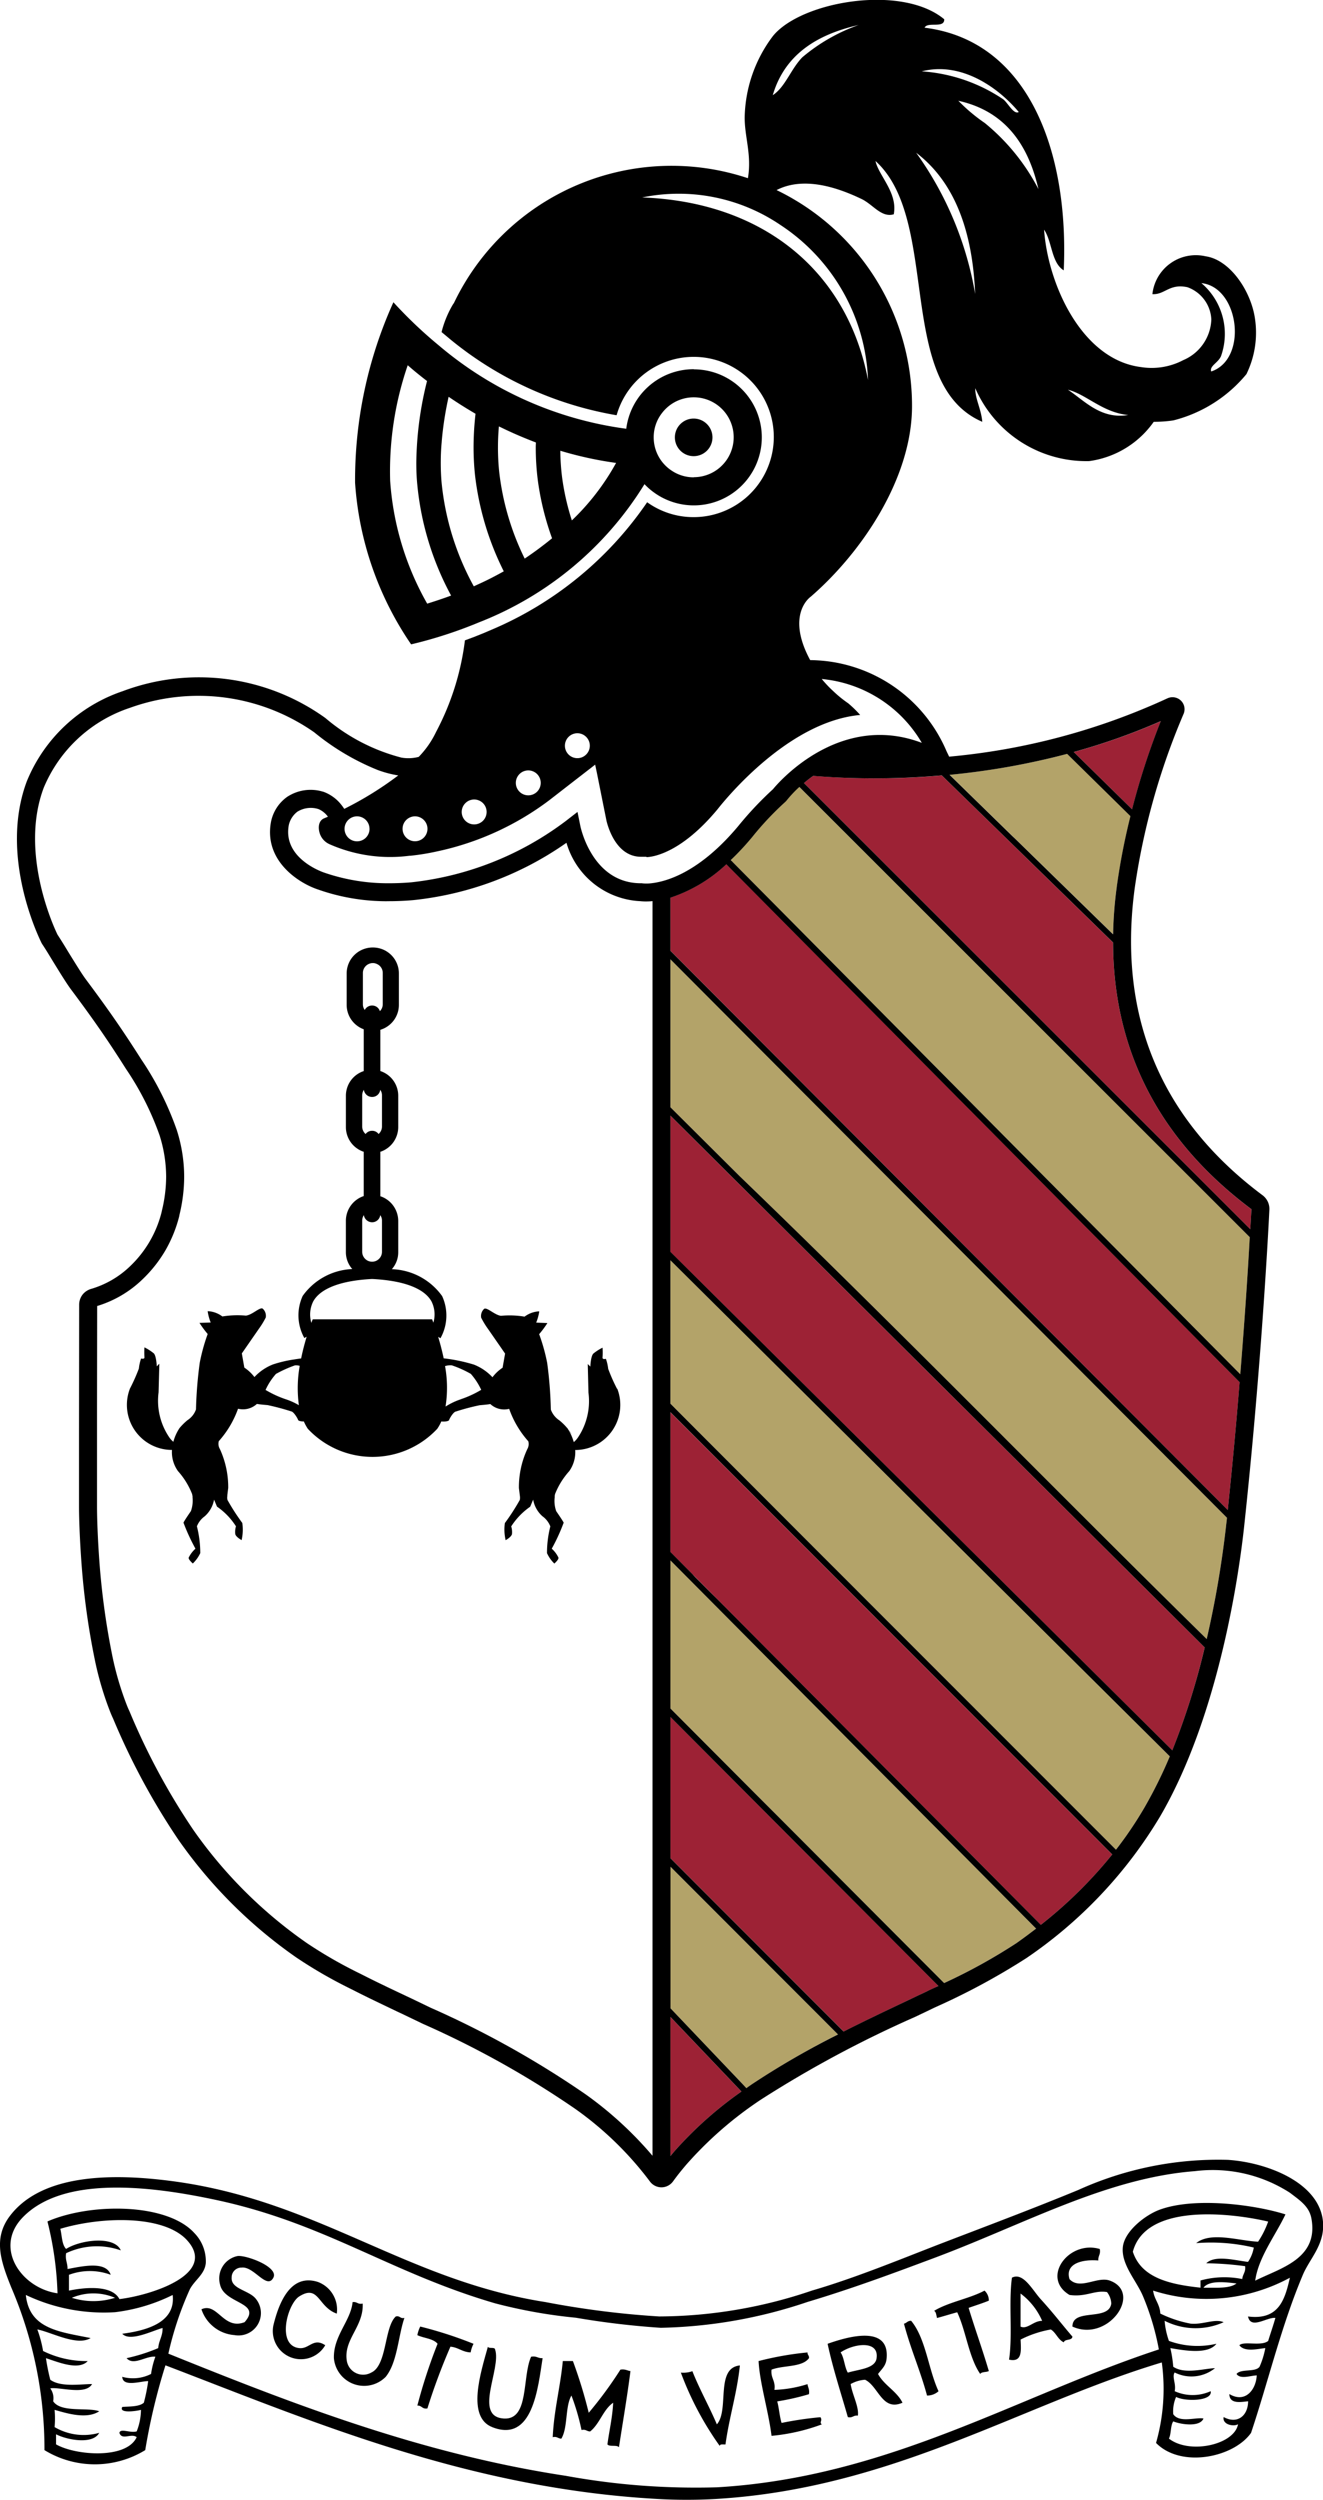
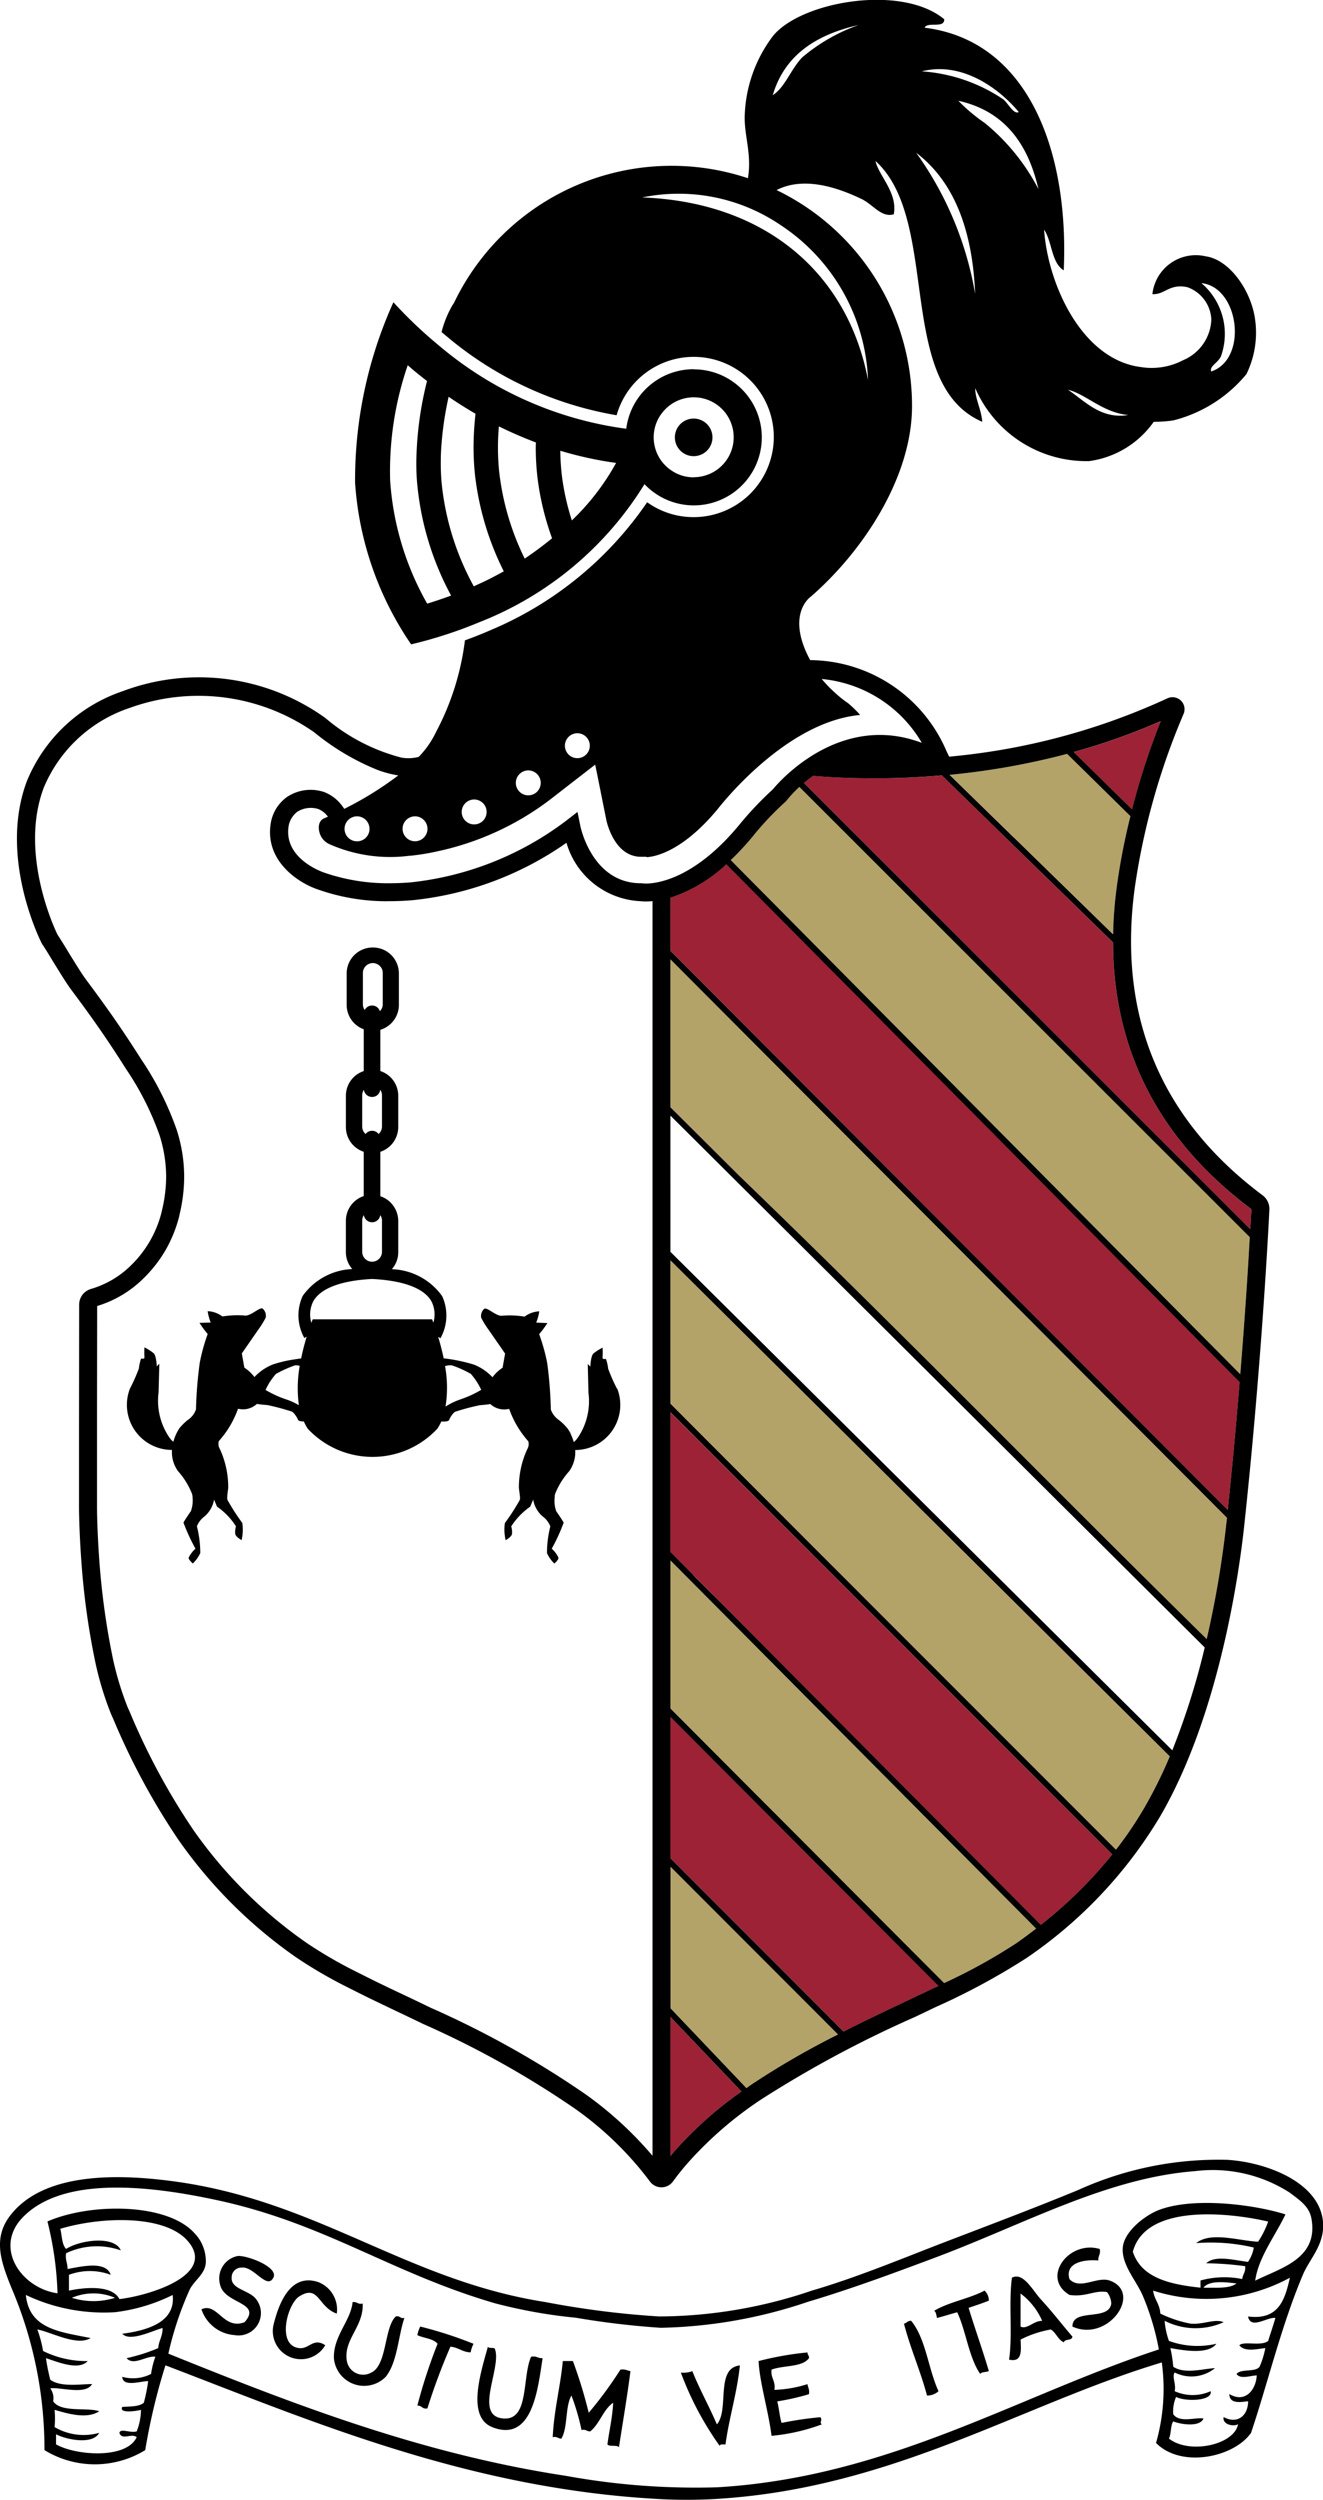
<svg xmlns="http://www.w3.org/2000/svg" width="36" height="67.992" viewBox="0 0 72 135.983">
  <g id="Group_35" data-name="Group 35" transform="translate(-191.291 -32.069)">
    <g id="Group_37" data-name="Group 37" transform="translate(191.291 32.069)">
      <path id="Path_215" data-name="Path 215" d="M401.349,372.973a20.822,20.822,0,0,0-3.715,3.327c-.052.061-.1.121-.151.181v-7.566Z" transform="translate(-360.999 -259.199)" fill="#9d2235" fill-rule="evenodd" />
      <path id="Path_216" data-name="Path 216" d="M406.6,352.946a44.457,44.457,0,0,0-4.7,2.726c-.095.065-.189.128-.28.2l-.2-.216,0,0-3.009-3.16-.922-.969v-7.7Z" transform="translate(-360.998 -242.28)" fill="#b3a369" fill-rule="evenodd" />
      <path id="Path_217" data-name="Path 217" d="M412.069,333.45c-.2.095-.406.189-.6.284s-.39.185-.583.276l-.547.262c-1.1.518-2.258,1.067-3.429,1.661l-7.464-7.465-.019-.02-1.529-1.533-.414-.412v-7.68Z" transform="translate(-360.997 -225.423)" fill="#9d2235" fill-rule="evenodd" />
      <path id="Path_218" data-name="Path 218" d="M417.382,312.7c-.353.272-.713.542-1.086.8a30.393,30.393,0,0,1-3.918,2.162l-9.053-9.078-1.225-1.226-4.618-4.633v-8.056Z" transform="translate(-360.998 -207.791)" fill="#b3a369" fill-rule="evenodd" />
      <path id="Path_219" data-name="Path 219" d="M421.528,291.979a24.121,24.121,0,0,1-3.889,3.827l-4.8-4.83-12.622-12.7-.273-.272-1.017-1.026-.224-.223-.031-.035-.231-.231-.82-.825-.14-.141v-7.6Z" transform="translate(-360.998 -191.099)" fill="#9d2235" fill-rule="evenodd" />
      <path id="Path_220" data-name="Path 220" d="M424.658,269.534v0a24.885,24.885,0,0,1-1.369,2.767,20.938,20.938,0,0,1-1.56,2.31l-13.684-13.689c-.213-.211-.425-.428-.638-.639l-2.037-2.037-6.431-6.439-1.066-1.068-.391-.394v-7.8Z" transform="translate(-360.998 -173.992)" fill="#b3a369" fill-rule="evenodd" />
-       <path id="Path_221" data-name="Path 221" d="M426.56,247.317a39.94,39.94,0,0,1-1.764,5.6L397.483,225.8v-7.412Z" transform="translate(-360.999 -157.699)" fill="#9d2235" fill-rule="evenodd" />
      <path id="Path_222" data-name="Path 222" d="M427.773,222.659c-.015.132-.03.264-.045.4a54.789,54.789,0,0,1-1.059,6.2c-8.29-8.147-16.913-16.99-25.411-25.173l-3.776-3.756V192.28Z" transform="translate(-360.998 -140.097)" fill="#b3a369" fill-rule="evenodd" />
      <path id="Path_223" data-name="Path 223" d="M428.465,204.572c-.174,2.135-.391,4.5-.648,6.957L397.484,181.1V178.21a8.156,8.156,0,0,0,3.046-1.817Z" transform="translate(-360.999 -129.385)" fill="#9d2235" fill-rule="evenodd" />
      <path id="Path_224" data-name="Path 224" d="M444.1,185.167c-.012.242-.03.613-.061,1.09l-24.289-24.276c.148-.128.316-.261.5-.394a40.9,40.9,0,0,0,7-.022l9.321,9.093c.012,5.9,2.538,10.777,7.531,14.509" transform="translate(-375.996 -119.386)" fill="#9d2235" fill-rule="evenodd" />
      <path id="Path_225" data-name="Path 225" d="M453.128,165.173a22.389,22.389,0,0,0-.2,2.57v.027l0,0-5.353-5.224-.132-.124-3.411-3.328a39.79,39.79,0,0,0,6.4-1.139l3.446,3.388a35.713,35.713,0,0,0-.744,3.835" transform="translate(-392.351 -116.949)" fill="#b3a369" fill-rule="evenodd" />
      <path id="Path_226" data-name="Path 226" d="M469.467,152.5a39.316,39.316,0,0,0-1.563,4.8l-3.176-3.119a34.808,34.808,0,0,0,4.739-1.677" transform="translate(-406.292 -113.273)" fill="#9d2235" fill-rule="evenodd" />
      <path id="Path_227" data-name="Path 227" d="M380.689,271.123c-.075-.1-.14-.189-.186-.254a1.834,1.834,0,0,1,.186.254" transform="translate(-349.562 -193.088)" />
      <path id="Path_228" data-name="Path 228" d="M333.541,214.29a9.557,9.557,0,0,1-.486-1.094,2.49,2.49,0,0,0-.125-.546s-.2.061-.183-.079a3.765,3.765,0,0,0,0-.526,2.64,2.64,0,0,0-.5.321c-.144.144-.164.708-.164.708l-.14-.14.038,1.556a3.549,3.549,0,0,1-.565,2.43,1.156,1.156,0,0,1-.235.261,2.639,2.639,0,0,0-.322-.719.108.108,0,0,0-.019-.027v-.008a.027.027,0,0,1-.011-.012v0a.011.011,0,0,0-.007,0A3.113,3.113,0,0,0,330.4,216a1.178,1.178,0,0,1-.466-.587,22.444,22.444,0,0,0-.2-2.543,10.174,10.174,0,0,0-.436-1.56,5.177,5.177,0,0,0,.448-.605l-.61-.023a2.621,2.621,0,0,0,.167-.613,1.426,1.426,0,0,0-.8.288,4.906,4.906,0,0,0-1.282-.046c-.341-.037-.767-.485-.918-.378a.53.53,0,0,0-.16.484,4.6,4.6,0,0,0,.375.613c.106.151.926,1.336.926,1.336l-.136.769a2.222,2.222,0,0,0-.551.519,2.755,2.755,0,0,0-1.012-.689,9.189,9.189,0,0,0-1.643-.341c-.091-.435-.2-.837-.3-1.166l.126.072a2.541,2.541,0,0,0,.091-2.29,3.505,3.505,0,0,0-2.739-1.465,1.382,1.382,0,0,0,.349-.92v-1.7a1.423,1.423,0,0,0-.96-1.344l-.015,0v-2.423l.06-.019a1.422,1.422,0,0,0,.915-1.321v-1.707a1.414,1.414,0,0,0-.96-1.34l-.015,0v-2.245c.034-.015.069-.023.1-.037a1.414,1.414,0,0,0,.91-1.322v-1.707a1.409,1.409,0,0,0-.96-1.34,1.433,1.433,0,0,0-.918,0,1.412,1.412,0,0,0-.964,1.34v1.707a1.412,1.412,0,0,0,.915,1.322l.015.011v2.271l-.008,0a1.412,1.412,0,0,0-.964,1.34v1.707a1.415,1.415,0,0,0,.914,1.321l.057.019V203.8l-.008,0a1.421,1.421,0,0,0-.964,1.344v1.7a1.386,1.386,0,0,0,.349.924,3.484,3.484,0,0,0-2.7,1.462,2.538,2.538,0,0,0,.091,2.29l.126-.072c-.1.337-.213.742-.3,1.182-.095.011-.227.03-.387.056a6.717,6.717,0,0,0-1.142.269,2.711,2.711,0,0,0-1.013.689,2.235,2.235,0,0,0-.55-.515l-.136-.773s.819-1.181.926-1.336a4.463,4.463,0,0,0,.375-.613.526.526,0,0,0-.163-.484c-.152-.107-.573.345-.919.378a5.061,5.061,0,0,0-1.278.046,1.423,1.423,0,0,0-.8-.288,2.623,2.623,0,0,0,.164.617l-.61.02a5.289,5.289,0,0,0,.447.605,10.261,10.261,0,0,0-.432,1.56,22.782,22.782,0,0,0-.205,2.543,1.152,1.152,0,0,1-.466.587,3.258,3.258,0,0,0-.417.412l0,0v0a.057.057,0,0,0-.012.015s0,0,0,0a.164.164,0,0,0-.018.027,2.518,2.518,0,0,0-.319.719,1.178,1.178,0,0,1-.235-.261,3.543,3.543,0,0,1-.569-2.426l.042-1.56-.14.144s-.022-.568-.163-.708a2.622,2.622,0,0,0-.509-.325,4.589,4.589,0,0,0,0,.526c.022.14-.182.079-.182.079a2.544,2.544,0,0,0-.121.549,10.007,10.007,0,0,1-.486,1.09,2.451,2.451,0,0,0,2.288,3.335,1.773,1.773,0,0,0,.326,1.151,4.149,4.149,0,0,1,.77,1.249c.019.091.026.148.03.178l-.011-.034a1.717,1.717,0,0,1-.084.783s-.364.526-.405.629a10.767,10.767,0,0,0,.652,1.416,1.614,1.614,0,0,0-.368.485c-.03.1.224.321.224.321a1.9,1.9,0,0,0,.406-.564,5.888,5.888,0,0,0-.183-1.458,1.209,1.209,0,0,1,.426-.546,1.59,1.59,0,0,0,.508-.907l.16.382a3.737,3.737,0,0,1,1.032,1.071,1.021,1.021,0,0,0-.038.424c.038.163.345.326.345.326a2.546,2.546,0,0,0,.038-.932,11.781,11.781,0,0,1-.808-1.253.518.518,0,0,1-.008-.207l0-.054.049-.393a4.972,4.972,0,0,0-.452-2.113.551.551,0,0,1-.06-.432,5.329,5.329,0,0,0,1.043-1.752v-.012a1.117,1.117,0,0,0,1.031-.262c.144.031.581.065.581.065a13.229,13.229,0,0,1,1.294.345c.122.022.326.345.368.465.015.049.156.083.311.079a2.521,2.521,0,0,0,.216.4,4.822,4.822,0,0,0,7.045,0,2.4,2.4,0,0,0,.221-.4c.19.022.4-.012.421-.072.041-.121.243-.447.364-.465a12.329,12.329,0,0,1,1.3-.345s.436-.034.581-.065a1.11,1.11,0,0,0,1.028.262.011.011,0,0,0,0,.008,5.308,5.308,0,0,0,1.039,1.756.556.556,0,0,1-.057.432,4.933,4.933,0,0,0-.455,2.113l.049.39.007.057a.592.592,0,0,1-.007.2,11.742,11.742,0,0,1-.812,1.257,2.528,2.528,0,0,0,.042.932s.3-.163.344-.326a1.036,1.036,0,0,0-.041-.424,3.8,3.8,0,0,1,1.032-1.071l.163-.386a1.56,1.56,0,0,0,.509.908,1.226,1.226,0,0,1,.425.549,5.869,5.869,0,0,0-.182,1.454,1.9,1.9,0,0,0,.4.568s.254-.22.224-.325a1.552,1.552,0,0,0-.365-.485,10.111,10.111,0,0,0,.649-1.415c-.042-.1-.406-.626-.406-.626a1.66,1.66,0,0,1-.071-.832.25.25,0,0,1-.016.049c0-.034.012-.08.022-.144a4.143,4.143,0,0,1,.774-1.249,1.8,1.8,0,0,0,.326-1.151,2.452,2.452,0,0,0,2.288-3.335m-17.324.9a3.658,3.658,0,0,0-.717-.325,5.663,5.663,0,0,1-1.1-.508,3.482,3.482,0,0,1,.565-.87,6.43,6.43,0,0,1,1.036-.466.679.679,0,0,1,.258.027,6.919,6.919,0,0,0-.045,2.142m3.483-21.808v-1.707a.537.537,0,0,1,.364-.507.46.46,0,0,1,.178-.031.411.411,0,0,1,.171.031.531.531,0,0,1,.368.507v1.707a.536.536,0,0,1-.156.372.438.438,0,0,0-.425-.307.448.448,0,0,0-.4.242.524.524,0,0,1-.1-.307m-.038,6.655v-1.707a.564.564,0,0,1,.091-.3.449.449,0,0,0,.447.39.438.438,0,0,0,.444-.39.514.514,0,0,1,.095.3v1.707a.545.545,0,0,1-.186.4.419.419,0,0,0-.353-.175.428.428,0,0,0-.352.175.543.543,0,0,1-.186-.4m0,5.11a.545.545,0,0,1,.091-.3.456.456,0,0,0,.447.39.444.444,0,0,0,.444-.39.5.5,0,0,1,.095.3v1.7a.542.542,0,0,1-.345.5.549.549,0,0,1-.194.034.555.555,0,0,1-.193-.034.542.542,0,0,1-.345-.5Zm3.876,5.558c-.045-.122-.071-.189-.071-.189h-6.495s-.031.067-.077.193a1.59,1.59,0,0,1,.1-1.162c.391-.716,1.514-1.139,3.206-1.226,1.719.087,2.838.511,3.233,1.222a1.581,1.581,0,0,1,.1,1.162m1.51,4.156a3.781,3.781,0,0,0-.846.4,6.587,6.587,0,0,0-.027-2.2,1,1,0,0,1,.368-.042,5.781,5.781,0,0,1,1.036.466,3.632,3.632,0,0,1,.565.867,5.7,5.7,0,0,1-1.1.507" transform="translate(-299.956 -138.735)" />
      <path id="Path_229" data-name="Path 229" d="M435.814,188c-.1,1.65-.265,4.285-.52,7.454l-9.3-9.373q-.672-.681-1.343-1.356l-12.588-12.7-1.625-1.638-2.78-2.806-.008-.012c-.027-.03-.053-.064-.083-.1a14.273,14.273,0,0,0,1.168-1.256,16.606,16.606,0,0,1,1.8-1.908l.056-.061a6.615,6.615,0,0,1,.7-.745Z" transform="translate(-367.794 -120.696)" fill="#b3a369" />
      <g id="Group_35-2" data-name="Group 35" transform="translate(19.3 16.437)">
        <path id="Path_230" data-name="Path 230" d="M399.244,101.969a1.023,1.023,0,1,0,1.022,1.026,1.026,1.026,0,0,0-1.022-1.026" transform="translate(-380.792 -95.638)" />
        <path id="Path_231" data-name="Path 231" d="M363.3,86.179a3.7,3.7,0,0,0-3.676,3.24,19.8,19.8,0,0,1-10.194-4.527v0a24.061,24.061,0,0,1-2.478-2.355,23.481,23.481,0,0,0-2.086,9.824,17.639,17.639,0,0,0,3.05,8.786,24,24,0,0,0,3.7-1.2v0a18.442,18.442,0,0,0,9-7.514,3.7,3.7,0,1,0,2.686-6.246M348.79,98.932a15.641,15.641,0,0,1-2.015-6.681,17.729,17.729,0,0,1,.956-6.287c.349.306.7.59,1.051.858a18.921,18.921,0,0,0-.584,4.448c0,.4.015.8.053,1.182a15.828,15.828,0,0,0,1.841,6.041c-.418.155-.851.3-1.3.439m2.88-1.1c-.118.053-.232.106-.345.159a14.669,14.669,0,0,1-1.753-5.652q-.045-.517-.045-1.068c0-.371.015-.746.052-1.139v-.008s0-.007,0-.01a18.174,18.174,0,0,1,.376-2.434c.492.336.982.643,1.464.923a16.313,16.313,0,0,0-.107,1.84,14.51,14.51,0,0,0,.077,1.48,15.657,15.657,0,0,0,1.567,5.251c-.406.227-.835.451-1.286.658m2.424-1.351a14.34,14.34,0,0,1-1.385-4.7,12.735,12.735,0,0,1-.069-1.336c0-.375.016-.761.051-1.155.69.341,1.365.629,2.013.875,0,.079-.007.162-.007.242a14.048,14.048,0,0,0,.117,1.855,15.173,15.173,0,0,0,.77,3.116c-.452.367-.941.737-1.491,1.105m2.568-2.079a13.332,13.332,0,0,1-.527-2.313,12.157,12.157,0,0,1-.1-1.476,19.841,19.841,0,0,0,3.035.662,12.977,12.977,0,0,1-2.406,3.127m6.632-2.343A2.135,2.135,0,0,1,362.1,91.7h0a2.165,2.165,0,0,1-.983-1.817,2.14,2.14,0,0,1,.46-1.329,2.173,2.173,0,1,1,1.718,3.5" transform="translate(-344.842 -82.533)" />
      </g>
      <path id="Path_232" data-name="Path 232" d="M356.626,97.423a.925.925,0,0,0-.279-.336c-5.537-4.136-7.881-9.741-6.962-16.666a37.7,37.7,0,0,1,2.657-9.5.65.65,0,0,0-.125-.728.658.658,0,0,0-.753-.134,36.137,36.137,0,0,1-11.852,3.168.044.044,0,0,1-.023,0,.032.032,0,0,0-.011-.023c-.039-.092-.084-.173-.125-.262a8.14,8.14,0,0,0-7.091-4.955c-.127-.007-.243-.01-.334-.01h0c-1.355-2.511.03-3.449.03-3.449,2.763-2.392,5.513-6.432,5.513-10.368A13.025,13.025,0,0,0,330.085,42.5h0c-.06-.03-.121-.061-.186-.091,1.472-.757,3.3-.151,4.618.481.634.3,1.081,1.033,1.76.836.227-1.173-.831-2.112-.994-2.9,3.581,3.248,1.043,12.133,5.812,14.188-.064-.715-.394-1.253-.382-1.829a6.594,6.594,0,0,0,6.195,3.967,5.134,5.134,0,0,0,3.517-2.138,7.054,7.054,0,0,0,1.069-.077,7.554,7.554,0,0,0,3.976-2.517,5.139,5.139,0,0,0,.46-3.051c-.227-1.5-1.366-3.169-2.678-3.358a2.378,2.378,0,0,0-2.9,2.059c.683.038.914-.59,1.908-.378a1.961,1.961,0,0,1,1.3,1.753,2.5,2.5,0,0,1-1.529,2.214,3.688,3.688,0,0,1-2.3.378c-3.194-.4-5.057-4.448-5.274-7.476.444.647.391,1.8,1.07,2.214.292-6.409-1.878-12.491-7.573-13.2.164-.348,1.085.065,1.07-.458-2.311-1.927-7.8-.977-9.326.916a7.567,7.567,0,0,0-1.533,4.35c-.026,1.094.395,2.075.175,3.38a13.128,13.128,0,0,0-16,6.791,1.24,1.24,0,0,0-.072.106,5.614,5.614,0,0,0-.6,1.473l.261.216.239.2a19.382,19.382,0,0,0,9.026,4.108,4.359,4.359,0,1,1,4.192,5.542,4.318,4.318,0,0,1-2.53-.81,19.421,19.421,0,0,1-8.5,6.949v0l-.4.171c-.148.06-.3.121-.444.178a.119.119,0,0,1-.034.015l-.539.2a14.366,14.366,0,0,1-1.57,4.982,5.048,5.048,0,0,1-.944,1.356,2.2,2.2,0,0,1-.943.04,10.384,10.384,0,0,1-4.137-2.153l-.042-.03a11.792,11.792,0,0,0-10.983-1.432,8.606,8.606,0,0,0-5.22,4.895c-1.548,4.111.709,8.62.8,8.809l.03.052c.137.2.346.542.573.916.349.568.744,1.212.991,1.545,1.241,1.659,2.026,2.794,3,4.334a15.783,15.783,0,0,1,1.829,3.616,7.521,7.521,0,0,1,.356,2.237,7.924,7.924,0,0,1-.231,1.855l-.018.087a6.106,6.106,0,0,1-1.722,2.946,5.139,5.139,0,0,1-2.088,1.217.943.943,0,0,0-.475.3.9.9,0,0,0-.2.564l-.008,6.875c0,2.17,0,3.945,0,4.134,0,.485.031,1.707.148,3.232a40.7,40.7,0,0,0,.706,5.047,17.309,17.309,0,0,0,.876,2.949l.053.124c.034.076.083.182.083.182a37.686,37.686,0,0,0,3.541,6.563,25.775,25.775,0,0,0,6.434,6.417,25.109,25.109,0,0,0,3.02,1.733c.774.4,1.609.791,2.459,1.2l.243.113,1.161.557a50.948,50.948,0,0,1,8.27,4.614,18.229,18.229,0,0,1,4.067,3.946.778.778,0,0,0,1.271,0c.228-.314.473-.621.74-.93a20.422,20.422,0,0,1,4.075-3.536A61.381,61.381,0,0,1,337.4,141.8l.542-.257c.2-.095.391-.189.585-.281a37.136,37.136,0,0,0,4.97-2.679,24.5,24.5,0,0,0,7.277-7.708c3.259-5.583,4.321-13.458,4.568-15.74.894-8.269,1.3-15.672,1.377-17.261A.918.918,0,0,0,356.626,97.423Zm-2.537-45.987a3.627,3.627,0,0,0-1.07-3.967c2.068.22,2.546,4.137.535,4.807C353.445,51.978,353.941,51.8,354.089,51.436Zm-5.045,3.206c-1.5.254-2.383-.776-3.29-1.374C346.755,53.515,347.658,54.522,349.044,54.643Zm-7.8-15.873a9.412,9.412,0,0,1-1.452-1.219c2.5.553,3.79,2.325,4.359,4.808A11.4,11.4,0,0,0,341.243,38.77Zm1.837-.609c-.266.17-.6-.5-.842-.686A9,9,0,0,0,337.8,35.95C339.98,35.394,342,36.866,343.079,38.161Zm-2.371,9.917a18.47,18.47,0,0,0-3.214-7.7C339.563,41.949,340.567,44.584,340.708,48.078Zm10.1,23.216a39.344,39.344,0,0,0-1.564,4.8l-3.176-3.119A34.649,34.649,0,0,0,350.812,71.294Zm-2.6,11.6,0,0-5.353-5.224-.134-.125-3.41-3.327a39.888,39.888,0,0,0,6.4-1.14l3.445,3.388a35.783,35.783,0,0,0-.743,3.835,22.169,22.169,0,0,0-.2,2.571Zm-8.965-8.677,0,0s0,0,0-.007A.016.016,0,0,0,339.251,74.213Zm-4.89-40.784a9.8,9.8,0,0,0-3.058,1.756c-.63.655-.926,1.616-1.605,2.059C330.335,35.06,332.058,33.955,334.361,33.429Zm-11.788,9.381A9.868,9.868,0,0,1,330.1,44.3a10.567,10.567,0,0,1,4.777,8.442C333.746,46.814,329.166,43.044,322.573,42.809ZM319.06,71.955a.678.678,0,1,1-.68.678A.679.679,0,0,1,319.06,71.955Zm-2.671,2.022a.678.678,0,1,1-.68.678A.679.679,0,0,1,316.389,73.977Zm-2.945,1.582a.678.678,0,1,1-.68.678A.679.679,0,0,1,313.445,75.559Zm-3.219.916a.678.678,0,1,1-.68.678A.679.679,0,0,1,310.226,76.475Zm12.923,4.842v68.02A19.988,19.988,0,0,0,319.515,146a51.425,51.425,0,0,0-8.426-4.709c-.395-.189-.782-.378-1.161-.557l-.239-.113c-.849-.4-1.677-.794-2.44-1.185a24.209,24.209,0,0,1-2.9-1.661,24.786,24.786,0,0,1-6.2-6.178,36.6,36.6,0,0,1-3.453-6.409s-.045-.1-.076-.167l-.048-.113a16.572,16.572,0,0,1-.824-2.775,40.949,40.949,0,0,1-.687-4.921c-.114-1.492-.144-2.684-.144-3.153,0-.189,0-1.965,0-4.13v-1.362l.008-5.455a6.064,6.064,0,0,0,2.454-1.438,7.206,7.206,0,0,0,1.275-1.614,7.325,7.325,0,0,0,.733-1.816l.018-.095a8.852,8.852,0,0,0,.255-2.071,8.375,8.375,0,0,0-.4-2.532,16.66,16.66,0,0,0-1.934-3.847c-.99-1.559-1.787-2.71-3.043-4.391-.219-.3-.6-.923-.94-1.472-.223-.371-.436-.712-.576-.924-.171-.348-2.091-4.444-.747-8a7.7,7.7,0,0,1,4.685-4.338,10.983,10.983,0,0,1,10.035,1.332,13.218,13.218,0,0,0,3.461,2.052,5.8,5.8,0,0,0,1.111.291h0a18.741,18.741,0,0,1-2.941,1.821h0a2.081,2.081,0,0,0-.132-.188,2.2,2.2,0,0,0-1-.743l-.045-.011a2.318,2.318,0,0,0-1.935.292,2.191,2.191,0,0,0-.873,1.352c-.4,2.124,1.514,3.342,2.569,3.687a11.238,11.238,0,0,0,3.1.617h.012c.448.026.729.015.751.015.417,0,.865-.019,1.3-.057a17.7,17.7,0,0,0,8.347-3.12,4.4,4.4,0,0,0,4.021,3.176,2.881,2.881,0,0,0,.31.015,3.347,3.347,0,0,0,.353-.018Zm-15.4-4.164a.68.68,0,1,1-.68-.678A.679.679,0,0,1,307.746,77.153Zm15.57,2.928c-.06.012-.117.018-.17.026a2.314,2.314,0,0,1-.535.015l-.045-.007h-.053c-2.621,0-3.267-2.984-3.293-3.108l-.156-.772-.626.485a17,17,0,0,1-8.4,3.342c-.414.037-.827.053-1.24.053a10.613,10.613,0,0,1-3.521-.579c-.091-.03-2.265-.776-1.924-2.589a1.26,1.26,0,0,1,.47-.727,1.386,1.386,0,0,1,1.142-.14,1.158,1.158,0,0,1,.3.183,1.135,1.135,0,0,1,.216.234h0l-.2.083c-.292.115-.36.469-.24.838a.976.976,0,0,0,.508.565,8.157,8.157,0,0,0,4.368.636l.053,0a12.62,12.62,0,0,0,1.458-.238,15.475,15.475,0,0,0,6.123-2.8l.273-.212.8-.621,1.173-.908.228-.178.106.508.273,1.366.239,1.189c.045.185.474,1.949,1.874,1.949h0l.28,0,.039.02c.326-.012,1.859-.209,3.846-2.6.482-.613,3.889-4.785,7.766-5.133a6.419,6.419,0,0,0-.648-.632,6.443,6.443,0,0,1-.8-.647c-.008,0-.008-.008-.008-.008a6.372,6.372,0,0,1-.629-.662h0l-.016-.02.016.019s0,0,0-.008l0,0c.092.009.191.022.294.036a7.061,7.061,0,0,1,5.145,3.439c-4.454-1.685-7.755,2.1-8.1,2.521a18.811,18.811,0,0,0-1.881,1.995C325.9,79.3,324.22,79.926,323.316,80.081Zm.957,69.088c-.053.061-.1.121-.152.182v-7.567l3.866,4.058A20.791,20.791,0,0,0,324.273,149.169Zm4.263-3.709c-.094.064-.189.128-.281.2l-.2-.216,0,0-3.008-3.16-.922-.969v-7.7l9.116,9.123A44.565,44.565,0,0,0,328.536,145.46Zm9.569-5.08c-.194.095-.391.185-.584.276l-.547.262c-1.1.519-2.257,1.067-3.429,1.662l-7.462-7.465-.019-.019-1.529-1.532-.413-.413v-7.68L338.708,140.1C338.507,140.19,338.3,140.285,338.105,140.38Zm4.83-2.6a30.423,30.423,0,0,1-3.919,2.162l-9.052-9.077-1.226-1.226-4.617-4.633v-8.056l19.9,20.029C343.668,137.252,343.307,137.522,342.935,137.782Zm1.343-1.006-4.8-4.83-12.622-12.7-.274-.272c-.242-.238-.478-.473-.713-.712l-.368-.367q-.074-.074-.16-.171l-.03-.034-.231-.231-.82-.826-.14-.14v-7.605l24.046,24.06A24.177,24.177,0,0,1,344.278,136.777Zm7.018-9.162a24.712,24.712,0,0,1-1.369,2.767,20.862,20.862,0,0,1-1.559,2.309L334.683,119c-.212-.211-.425-.428-.637-.639l-2.038-2.037-6.431-6.439-1.065-1.068-.391-.394v-7.8L351.3,127.611Zm.137-.329-27.313-27.119V92.755L353.2,121.687A39.935,39.935,0,0,1,351.434,127.286Zm2.932-12.253a54.792,54.792,0,0,1-1.059,6.2c-8.29-8.147-16.913-16.99-25.411-25.174L324.121,92.3V84.252l30.29,30.379C354.4,114.764,354.381,114.9,354.366,115.033Zm.088-.819L324.121,83.787V80.9a8.172,8.172,0,0,0,3.046-1.817l.2.205L355.1,107.257C354.928,109.392,354.711,111.758,354.454,114.214Zm.682-7.385-9.3-9.373q-.67-.681-1.343-1.356L331.91,83.4l-1.624-1.638-2.764-2.788-.017-.018-.008-.011-.091-.091.008-.008a14.342,14.342,0,0,0,1.169-1.256,16.639,16.639,0,0,1,1.8-1.908l.057-.061a6.485,6.485,0,0,1,.7-.745l.392.392,24.12,24.1C355.561,101.026,355.391,103.66,355.136,106.829Zm.543-7.889L331.691,74.965l-.3-.3h0c.148-.128.314-.26.5-.393.3.026.657.051,1.042.073a41.607,41.607,0,0,0,5.957-.1l9.323,9.092c.011,5.906,2.538,10.778,7.531,14.51C355.728,98.093,355.709,98.463,355.679,98.94Z" transform="translate(-287.637 -32.069)" />
      <g id="Group_36" data-name="Group 36" transform="translate(0 117.463)">
        <path id="Path_233" data-name="Path 233" d="M352.545,392.729a18.445,18.445,0,0,0-8.149,1.641c-2.4.99-4.872,1.919-7.207,2.814-2.285.875-4.79,1.929-7.287,2.658a26.073,26.073,0,0,1-8.305,1.406,48.689,48.689,0,0,1-6.19-.782c-7.6-1.188-12.35-5.5-20.213-6.566-3.189-.434-7.148-.469-8.932,1.876-.931,1.225-.5,2.476.078,3.909a22.306,22.306,0,0,1,1.8,8.834,5.252,5.252,0,0,0,5.484,0,33.587,33.587,0,0,1,1.1-4.613c7.9,3.017,16.441,6.7,26.8,7.271a28.033,28.033,0,0,0,3.134,0c9.648-.566,16.669-5.143,24.289-7.427a10.7,10.7,0,0,1-.313,4.378c1.355,1.384,4.22.8,5.17-.547.93-2.773,1.644-5.818,2.821-8.6.372-.88,1.167-1.61,1.1-2.815C357.587,393.963,354.652,392.867,352.545,392.729Zm-60.172,9.458c.412.462,1.63-.158,2.194-.313.012.455-.207.68-.235,1.095a9.543,9.543,0,0,1-1.723.547c.381.438,1.05-.136,1.567-.079a4.726,4.726,0,0,0-.235.938,2.166,2.166,0,0,1-1.567.156c.025.581,1.018.23,1.41.234a9.605,9.605,0,0,1-.235,1.173c-.263.246-.918.2-1.175.234-.2.36.749.23,1.018.156a3.27,3.27,0,0,1-.234,1.173c-.373.1-.883-.188-.94.078.136.429.651,0,.94.235-.552,1.211-3.327,1-4.388.391v-.548c.538.285,1.985.595,2.35-.078a3.12,3.12,0,0,1-2.429-.313,5.235,5.235,0,0,0,0-.938c.7.2,1.747.524,2.429.078-.618-.231-2.084.095-2.507-.546a.9.9,0,0,0-.157-.7c.476-.094,1.931.392,2.273-.235-.609,0-1.709.183-2.273-.235a11.165,11.165,0,0,1-.235-1.172c.547.164,1.763.711,2.273.156a5.294,5.294,0,0,1-2.429-.547,6.566,6.566,0,0,0-.313-1.173c.761.145,2.155.926,2.9.469-1.678-.342-3.334-.479-3.526-2.345a9.876,9.876,0,0,0,4.857.938,9.634,9.634,0,0,0,3.134-.937C295.286,401.551,293.76,402.008,292.373,402.188Zm-2.9-2.345v-.86a3.263,3.263,0,0,1,2.272,0c-.254-.749-1.485-.48-2.35-.314.009-.322-.136-.489-.078-.86a3.915,3.915,0,0,1,2.977-.155c-.35-.816-2.2-.572-2.977-.078-.234-.236-.221-.718-.314-1.095,2.187-.659,5.619-.783,6.9.625,1.66,1.834-1.917,2.98-3.683,3.2C291.829,399.543,290.406,399.648,289.474,399.843Zm2.507.391a3.913,3.913,0,0,1-2.35,0A3,3,0,0,1,291.981,400.234Zm61.66,1.016c.147.729,1.032.024,1.489.078-.12.428-.265.831-.392,1.251-.369.308-1.326-.006-1.568.235.281.4,1.075.181,1.411.156a4.522,4.522,0,0,1-.313,1.015c-.234.315-1.006.091-1.253.391.2.305.753.091,1.1.078-.039.786-.63,1.53-1.489,1.016,0,.551.613.439,1.019.391,0,.785-.585,1.268-1.332.86-.079.42.558.534.784.39-.2,1.124-2.645,1.655-3.761.782.13-.261.078-.7.235-.938.41.171,1.457.328,1.645-.156-.427-.075-1.315.257-1.645-.234a1.955,1.955,0,0,1,.156-.939c.488.261,1.992.237,1.881-.312a2.388,2.388,0,0,1-1.959,0c.09-.413-.163-.778,0-1.017a2.043,2.043,0,0,0,2.194-.234c-.559.008-1.639.351-2.272-.079a7.121,7.121,0,0,0-.157-1.015c.778.137,2.06.358,2.507-.235a4.516,4.516,0,0,1-2.585-.156,4.338,4.338,0,0,1-.235-1.094,3.725,3.725,0,0,0,3.212.078c-.471-.212-1.127.145-1.8.077a6.468,6.468,0,0,1-1.646-.547c-.025-.521-.331-.764-.392-1.25a9.528,9.528,0,0,0,7.444-.7C355.647,400.332,355.315,401.461,353.641,401.249Zm.313-3.752a1.97,1.97,0,0,1-.313.782c-.652-.068-1.794-.4-2.272.077a17.123,17.123,0,0,1,2.115.157c.041.327-.136.436-.157.7a4.868,4.868,0,0,0-2.272.078v.391c-1.7-.181-3.221-.539-3.683-1.955.693-2.623,5.228-2.138,7.365-1.641a4.877,4.877,0,0,1-.548,1.095c-1.044-.045-2.573-.567-3.369.078A10.116,10.116,0,0,1,353.955,397.5Zm-.939,1.954c-.381.3-1.136.222-1.8.235C351.528,399.265,352.419,399.385,353.015,399.452Zm1.018-.156c.172-1.263,1.1-2.45,1.645-3.6-1.757-.549-5.025-.954-6.894-.236-.772.3-1.882,1.171-1.958,2.033-.084.948.746,1.81,1.1,2.658a14.037,14.037,0,0,1,.862,2.892c-7.687,2.522-14.7,6.956-24.053,7.5a39.321,39.321,0,0,1-8.227-.626c-7.939-1.206-14.974-3.961-21.624-6.644a17.8,17.8,0,0,1,1.176-3.518c.273-.5.8-.8.861-1.407a2.2,2.2,0,0,0-.627-1.641c-1.5-1.647-5.663-1.639-7.991-.626a18.221,18.221,0,0,1,.548,3.909c-1.972-.278-3.5-2.488-1.88-4.144,2.226-2.276,6.988-1.687,10.5-.937,5.955,1.27,9.475,3.96,15.2,5.627a27.779,27.779,0,0,0,4.387.782,45.147,45.147,0,0,0,4.622.548,26.469,26.469,0,0,0,7.992-1.408c2.466-.737,4.761-1.594,6.973-2.422,4.834-1.812,9.307-4.322,14.1-4.691a7.759,7.759,0,0,1,5.172,1.173c.585.442,1.057.76,1.175,1.408C357.49,398.126,355.375,398.621,354.033,399.3Z" transform="translate(-285.72 -392.702)" />
        <path id="Path_234" data-name="Path 234" d="M381.466,431.076c-.114-.147-.513-.009-.627-.156.1-.759.272-1.448.313-2.267-.553.386-.729,1.148-1.253,1.563-.185,0-.231-.134-.47-.077a12.2,12.2,0,0,0-.549-1.877c-.35.614-.186,1.743-.548,2.345-.184,0-.23-.135-.47-.078.07-1.495.414-2.715.549-4.143h.549a25.684,25.684,0,0,1,.862,2.814,21.707,21.707,0,0,0,1.723-2.345c.254-.045.365.052.548.078-.181,1.409-.414,2.766-.627,4.143" transform="translate(-347.782 -415.415)" fill-rule="evenodd" />
        <path id="Path_235" data-name="Path 235" d="M399.224,427.5a1.458,1.458,0,0,0,.627-.078c.4,1.007.911,1.9,1.333,2.892.693-.792-.1-3.066,1.253-3.205-.161,1.534-.58,2.809-.784,4.3-.124.007-.3-.038-.313.079a17.029,17.029,0,0,1-2.115-3.987" transform="translate(-362.171 -415.899)" fill-rule="evenodd" />
        <path id="Path_236" data-name="Path 236" d="M412.889,429.48c-.171-1.368-.64-2.85-.705-4.064a17.142,17.142,0,0,1,2.664-.469c-.01.14.1.164.078.313-.377.51-1.4.374-2.037.624-.054.47.232.6.157,1.1a6.734,6.734,0,0,0,1.8-.313c.025.183.124.294.078.548a13.211,13.211,0,0,1-1.724.391c.1.371.126.812.235,1.172a19.031,19.031,0,0,1,2.116-.312c.134.2-.09.273.077.39a10.678,10.678,0,0,1-2.741.625" transform="translate(-370.901 -414.444)" fill-rule="evenodd" />
        <path id="Path_237" data-name="Path 237" d="M365.883,423.988c.048.134.372-.007.392.155.351,1.038-1.2,3.645.47,3.753,1.4.091.989-2.251,1.488-3.362.3-.06.374.1.627.078-.253,1.614-.532,4.624-2.742,3.753-1.406-.554-.628-2.97-.235-4.377" transform="translate(-339.33 -413.798)" fill-rule="evenodd" />
-         <path id="Path_238" data-name="Path 238" d="M424.8,426.582c-.375-1.319-.8-2.59-1.1-3.987,1.171-.418,3.364-1.011,3.213.782-.034.4-.221.538-.469.86.339.626,1.008.92,1.332,1.563-1.112.487-1.3-.891-2.038-1.25a1.885,1.885,0,0,0-.783.234c.084.578.464,1.242.391,1.72-.247-.038-.276.141-.548.078m1.567-3.205c.142-1-1.265-.791-1.958-.313.2.291.207.784.392,1.1.624-.188,1.487-.219,1.567-.782" transform="translate(-378.66 -412.562)" fill-rule="evenodd" />
        <path id="Path_239" data-name="Path 239" d="M355.3,424.924a29.173,29.173,0,0,1,1.1-3.362c-.233-.288-.739-.3-1.1-.469a1.772,1.772,0,0,1,.157-.469,21.982,21.982,0,0,1,2.9.938,1.715,1.715,0,0,0-.157.469c-.454-.016-.665-.275-1.1-.312a33.636,33.636,0,0,0-1.253,3.36c-.287.052-.3-.169-.549-.156" transform="translate(-332.587 -411.529)" fill-rule="evenodd" />
        <path id="Path_240" data-name="Path 240" d="M436.425,419.82c.149-.033.2-.168.392-.156.8.972.929,2.617,1.488,3.831a.92.92,0,0,1-.626.234c-.363-1.358-.9-2.546-1.254-3.908" transform="translate(-387.229 -410.881)" fill-rule="evenodd" />
        <path id="Path_241" data-name="Path 241" d="M342.4,416.533c.248-.038.277.141.549.078.06,1.261-1.059,1.955-.862,3.127a.9.9,0,0,0,1.333.625c.859-.393.7-2.481,1.331-3.049.24-.056.23.135.47.078-.336.956-.376,2.413-1.019,3.205a1.651,1.651,0,0,1-2.82-1.017c-.031-1.221.918-2.024,1.018-3.049" transform="translate(-323.211 -408.767)" fill-rule="evenodd" />
        <path id="Path_242" data-name="Path 242" d="M442.717,415.8c-.371.1-.726.213-1.1.313-.043-.139-.041-.324-.158-.39.8-.483,1.905-.654,2.743-1.1a.727.727,0,0,1,.234.547c-.352.144-.732.261-1.1.392.351,1.161.757,2.267,1.1,3.438-.136.072-.391.028-.469.157-.626-.913-.764-2.313-1.254-3.362" transform="translate(-390.622 -407.483)" fill-rule="evenodd" />
        <path id="Path_243" data-name="Path 243" d="M453.944,416.793c.2-1.34-.031-3.105.157-4.456.616-.314,1.106.665,1.568,1.173.728.8,1.121,1.335,1.723,2.033-.023.237-.414.107-.47.312-.32-.15-.416-.522-.705-.7a5.914,5.914,0,0,0-1.645.548c.023.595.108,1.254-.627,1.093m1.8-2.11a3.691,3.691,0,0,0-1.175-1.486V415c.378.168.7-.325,1.175-.312" transform="translate(-399.029 -405.901)" fill-rule="evenodd" />
        <path id="Path_244" data-name="Path 244" d="M334.664,414.721c-1.033-.363-.966-1.607-2.038-.937-.653.408-1.255,2.684,0,2.814.549.057.764-.591,1.411-.156a1.531,1.531,0,0,1-2.819-1.095c.309-1.262.95-2.824,2.428-2.345a1.6,1.6,0,0,1,1.019,1.719" transform="translate(-316.337 -406.33)" fill-rule="evenodd" />
        <path id="Path_245" data-name="Path 245" d="M319.3,411.746c.877-.4,1.194,1.145,2.35.7.967-1.094-1.087-.978-1.332-2.032a1.246,1.246,0,0,1,.94-1.564c.442-.074,2.262.583,1.959,1.172-.351.685-1.058-.626-1.724-.546a.532.532,0,0,0-.547.546c-.044.639.973.683,1.331,1.173a1.219,1.219,0,0,1-1.176,1.954,2.055,2.055,0,0,1-1.8-1.407" transform="translate(-308.339 -403.589)" fill-rule="evenodd" />
        <path id="Path_246" data-name="Path 246" d="M462.823,411.727c0-1.025,1.978-.269,2.115-1.251a1.087,1.087,0,0,0-.234-.625c-.682-.116-1.134.282-2.038.157-1.574-.932-.045-3,1.645-2.5.061.294-.1.373-.078.625-.9-.075-1.827.18-1.567,1.017.573.608,1.508-.173,2.193.078,1.815.663-.095,3.382-2.037,2.5" transform="translate(-404.46 -402.632)" fill-rule="evenodd" />
      </g>
    </g>
  </g>
</svg>